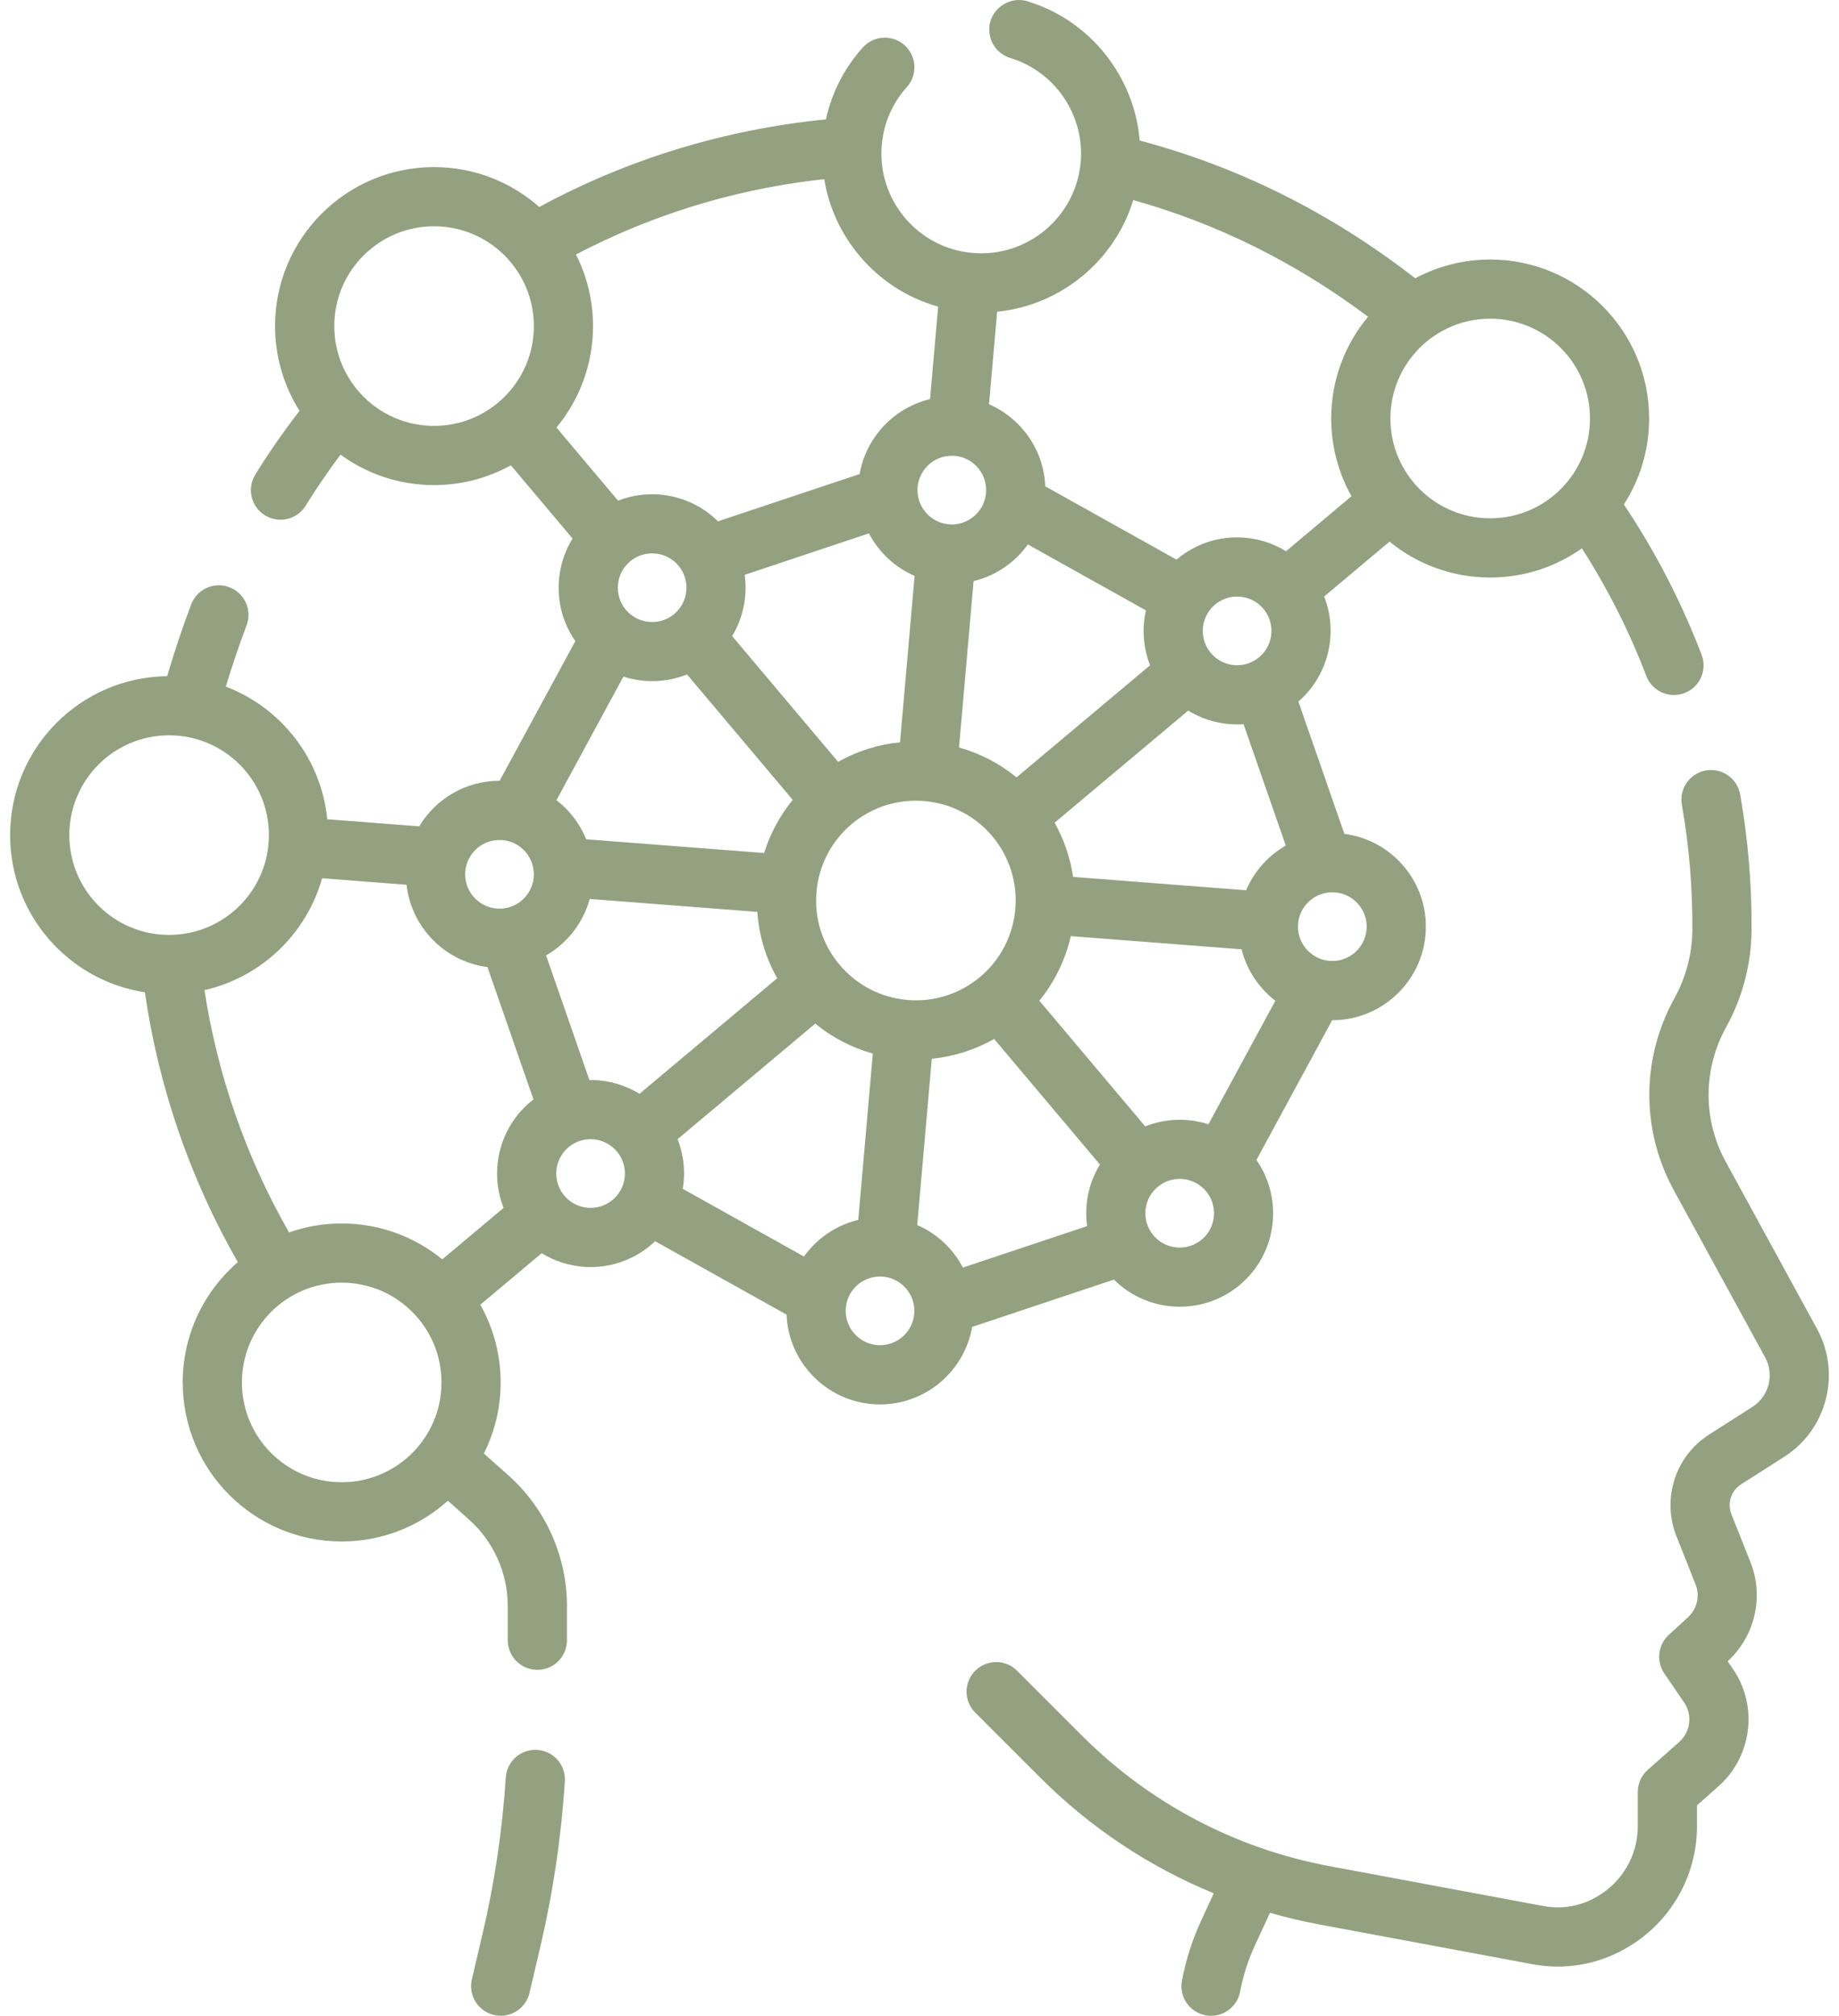
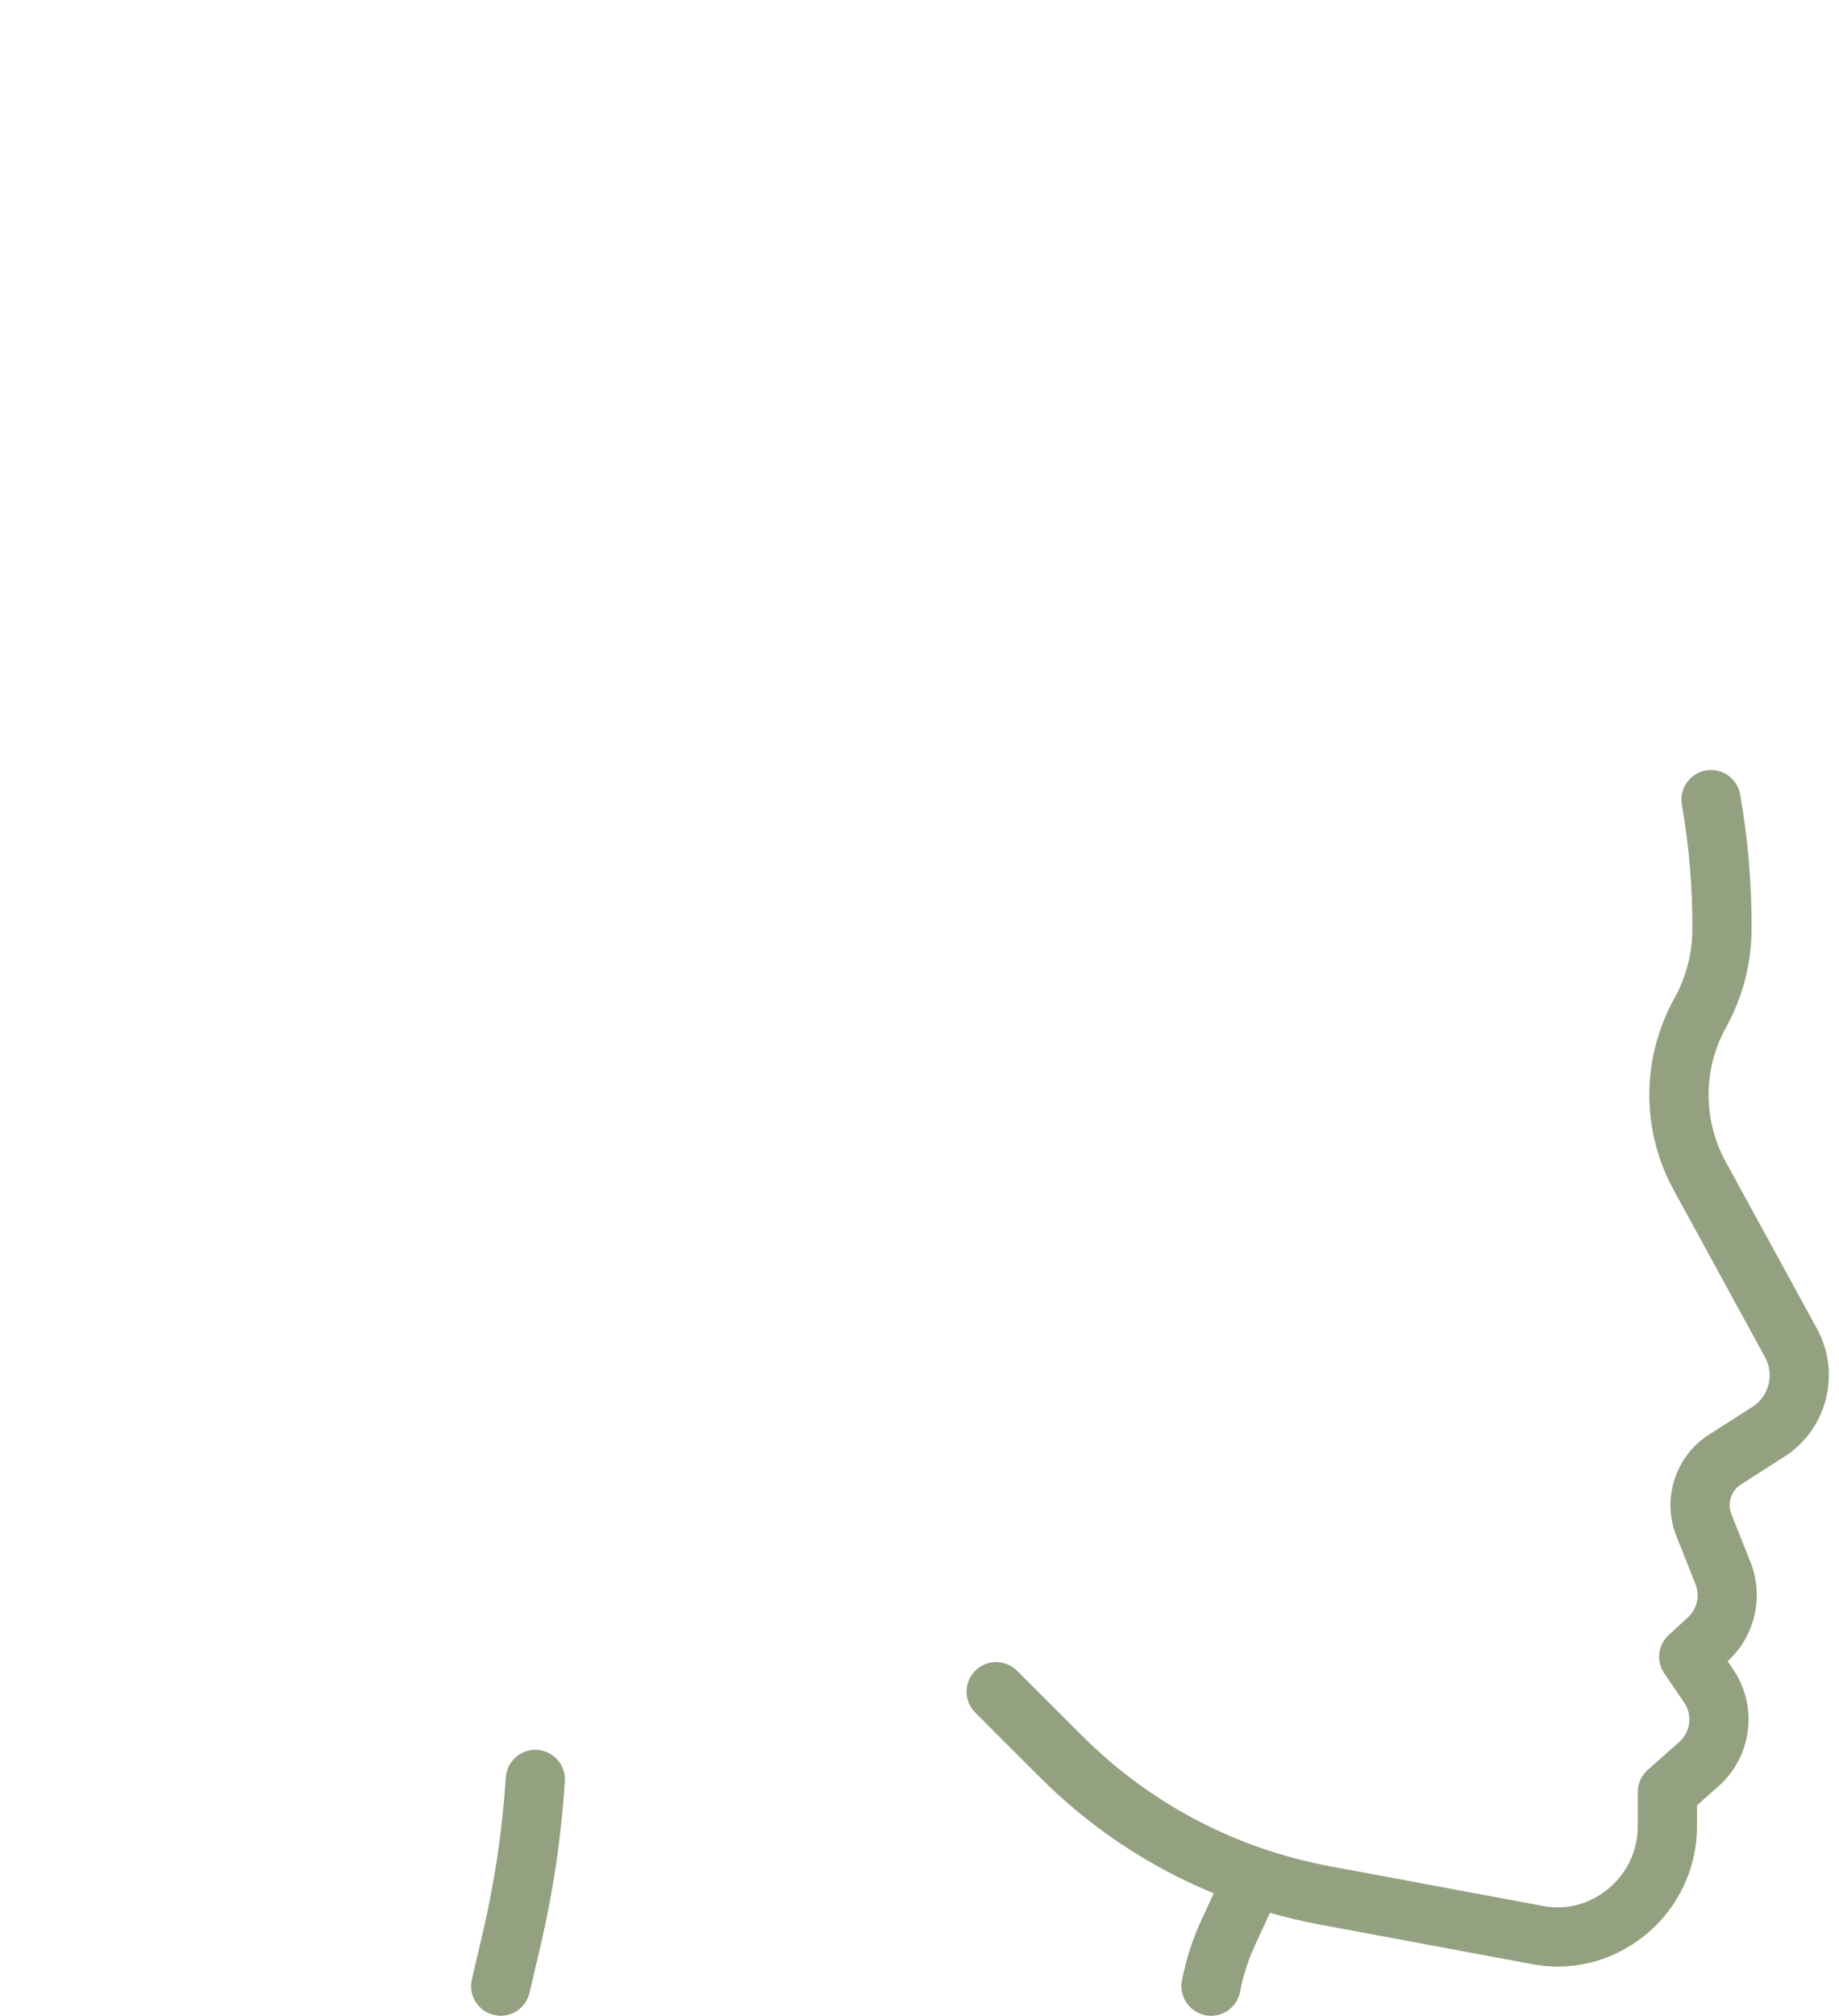
<svg xmlns="http://www.w3.org/2000/svg" width="73" height="80" viewBox="0 0 73 80" fill="none">
  <path d="M21.325 69.447C20.679 69.404 20.119 69.896 20.077 70.544C19.942 72.633 19.632 74.721 19.154 76.751L18.731 78.555C18.583 79.187 18.975 79.819 19.607 79.967C19.697 79.988 19.787 79.999 19.876 79.999C20.409 79.999 20.892 79.633 21.019 79.091L21.442 77.289C21.949 75.133 22.279 72.915 22.422 70.695C22.464 70.047 21.973 69.488 21.325 69.447Z" fill="#93A180" />
  <path d="M72.131 52.744L68.506 46.111C67.584 44.428 67.597 42.411 68.537 40.733C69.177 39.566 69.519 38.249 69.529 36.915V36.876C69.539 35.088 69.387 33.289 69.077 31.531C68.965 30.892 68.355 30.465 67.716 30.577C67.077 30.69 66.65 31.299 66.763 31.939C67.048 33.558 67.188 35.215 67.179 36.87V36.907C67.172 37.844 66.929 38.776 66.474 39.606C65.148 41.988 65.136 44.85 66.444 47.239L70.068 53.871C70.441 54.553 70.22 55.415 69.565 55.833L67.844 56.931C66.503 57.788 65.957 59.484 66.546 60.964L67.303 62.87C67.488 63.333 67.37 63.85 67 64.189L66.241 64.886C65.811 65.281 65.737 65.932 66.066 66.414L66.853 67.567C67.19 68.061 67.107 68.734 66.659 69.131L65.408 70.24C65.156 70.463 65.012 70.783 65.012 71.12V72.488C65.012 73.642 64.384 74.713 63.373 75.282C62.745 75.65 61.998 75.778 61.285 75.647L52.789 74.064C49.048 73.368 45.646 71.576 42.951 68.883L40.374 66.306C39.915 65.847 39.171 65.847 38.712 66.306C38.253 66.765 38.253 67.508 38.712 67.967L41.289 70.544C43.282 72.536 45.619 74.086 48.181 75.139L47.679 76.226C47.328 76.984 47.072 77.786 46.918 78.608C46.798 79.245 47.218 79.859 47.855 79.979C47.929 79.993 48.002 80 48.074 80C48.628 80 49.121 79.606 49.227 79.041C49.346 78.41 49.543 77.794 49.812 77.212L50.412 75.913C51.051 76.095 51.7 76.251 52.359 76.374L60.856 77.957C62.11 78.19 63.427 77.967 64.535 77.325C66.279 76.338 67.362 74.486 67.362 72.487V71.648L68.218 70.889C69.549 69.709 69.797 67.711 68.794 66.242L68.58 65.928C69.665 64.942 70.03 63.36 69.487 62L68.729 60.095C68.556 59.66 68.716 59.162 69.109 58.911L70.829 57.813C72.522 56.735 73.094 54.508 72.131 52.744Z" fill="#93A180" />
-   <path d="M44.217 50.783C45.617 52.172 47.882 52.23 49.346 50.879C50.723 49.609 50.916 47.532 49.875 46.035L52.881 40.488C52.883 40.488 52.885 40.488 52.887 40.488C54.935 40.488 56.601 38.822 56.601 36.775C56.601 34.889 55.188 33.329 53.366 33.093L51.54 27.843C52.724 26.817 53.14 25.137 52.562 23.674L55.159 21.495C56.247 22.386 57.638 22.92 59.154 22.92C60.511 22.92 61.766 22.491 62.795 21.762C63.818 23.359 64.677 25.058 65.351 26.826C65.53 27.295 65.976 27.583 66.449 27.583C66.588 27.583 66.73 27.558 66.868 27.505C67.474 27.274 67.778 26.595 67.547 25.989C66.748 23.894 65.709 21.889 64.461 20.02C65.095 19.036 65.463 17.866 65.463 16.609C65.463 13.125 62.638 10.3 59.154 10.3C58.077 10.3 57.064 10.57 56.177 11.045C52.856 8.459 49.18 6.622 45.241 5.578C45.03 3.04 43.282 0.808 40.786 0.052C40.048 -0.182 39.257 0.4 39.27 1.177C39.27 1.716 39.633 2.17 40.128 2.309C41.896 2.856 43.06 4.588 42.898 6.436C42.707 8.613 40.783 10.228 38.605 10.038C37.551 9.946 36.596 9.449 35.916 8.638C35.236 7.828 34.912 6.801 35.004 5.747C35.08 4.887 35.423 4.095 35.998 3.455C36.431 2.972 36.391 2.229 35.908 1.795C35.424 1.362 34.681 1.402 34.248 1.885C33.514 2.703 33.017 3.678 32.786 4.738C28.786 5.134 24.935 6.303 21.407 8.214C20.294 7.23 18.833 6.632 17.23 6.632C13.744 6.632 10.919 9.457 10.919 12.941C10.919 14.178 11.276 15.33 11.89 16.304C11.261 17.119 10.67 17.967 10.134 18.834C9.794 19.387 9.965 20.111 10.517 20.452C10.71 20.57 10.923 20.627 11.133 20.627C11.527 20.627 11.912 20.429 12.134 20.069C12.561 19.378 13.025 18.7 13.517 18.043C14.559 18.803 15.842 19.252 17.23 19.252C18.336 19.252 19.375 18.967 20.279 18.467L22.728 21.373C21.966 22.609 21.983 24.216 22.838 25.443L19.834 30.986C19.832 30.986 19.83 30.986 19.828 30.986C18.476 30.986 17.29 31.712 16.641 32.795L12.991 32.513C12.752 30.097 11.149 28.083 8.964 27.248C9.21 26.44 9.486 25.613 9.785 24.826C10.018 24.22 9.717 23.54 9.111 23.307C8.505 23.074 7.825 23.375 7.592 23.981C7.238 24.914 6.917 25.876 6.636 26.835C3.185 26.877 0.402 29.684 0.402 33.143C0.402 36.302 2.722 38.918 5.752 39.381C6.289 43.133 7.555 46.806 9.441 50.089C8.101 51.246 7.253 52.956 7.253 54.865C7.253 58.351 10.078 61.176 13.564 61.176C15.184 61.176 16.662 60.564 17.779 59.559L18.612 60.301C19.594 61.175 20.156 62.429 20.156 63.744V65.096C20.156 65.745 20.683 66.271 21.331 66.271C21.98 66.271 22.506 65.745 22.506 65.096V63.744C22.506 61.759 21.657 59.864 20.175 58.546L19.208 57.685C19.633 56.836 19.873 55.879 19.873 54.865C19.873 53.743 19.579 52.692 19.067 51.779L21.502 49.736C22.545 50.374 23.881 50.487 25.06 49.916C25.417 49.743 25.733 49.52 26.006 49.26L31.223 52.173C31.302 54.151 32.935 55.737 34.932 55.737C36.763 55.737 38.287 54.406 38.59 52.661L44.217 50.783ZM36.41 48.618L36.988 42.018C37.861 41.932 38.7 41.666 39.463 41.233L43.662 46.216C43.21 46.955 43.038 47.822 43.154 48.66L38.223 50.306C37.831 49.556 37.19 48.957 36.41 48.618ZM31.913 49.867L27.104 47.181C27.213 46.535 27.151 45.855 26.896 45.21L32.362 40.624C33.034 41.175 33.809 41.579 34.647 41.813L34.069 48.413C33.187 48.624 32.426 49.151 31.913 49.867ZM23.396 42.861L21.677 37.917C22.516 37.433 23.149 36.631 23.41 35.676L30.062 36.19C30.127 37.118 30.395 38.014 30.851 38.823L25.385 43.41C24.79 43.046 24.099 42.853 23.396 42.861ZM24.855 24.214C24.364 23.645 24.428 22.782 24.998 22.291C25.567 21.801 26.429 21.865 26.92 22.434C27.411 23.004 27.346 23.866 26.777 24.357C26.208 24.847 25.345 24.783 24.855 24.214ZM29.561 22.814L34.492 21.168C34.884 21.916 35.524 22.516 36.305 22.856L35.727 29.459C34.878 29.543 34.04 29.801 33.268 30.234L29.063 25.244C29.507 24.509 29.676 23.648 29.561 22.814ZM40.803 21.608L45.488 24.224C45.328 24.935 45.374 25.694 45.654 26.402L40.352 30.851C39.669 30.292 38.889 29.894 38.069 29.664L38.647 23.061C39.527 22.851 40.289 22.325 40.803 21.608ZM49.466 35.332L42.598 34.801C42.487 34.058 42.243 33.329 41.863 32.651L47.166 28.202C47.823 28.604 48.594 28.793 49.364 28.741L51.039 33.556C50.34 33.96 49.783 34.583 49.466 35.332ZM36.013 39.684C34.959 39.591 34.003 39.094 33.323 38.283C32.643 37.473 32.319 36.446 32.411 35.392C32.504 34.337 33.001 33.382 33.811 32.702C34.552 32.08 35.456 31.777 36.355 31.777C37.486 31.777 38.61 32.258 39.393 33.19C40.797 34.864 40.578 37.367 38.905 38.772C38.094 39.452 37.067 39.776 36.013 39.684ZM50.282 24.346C50.664 24.994 50.448 25.831 49.8 26.212C49.153 26.594 48.315 26.378 47.934 25.73C47.552 25.083 47.768 24.245 48.416 23.864C49.063 23.482 49.901 23.699 50.282 24.346ZM37.815 18.087C38.566 18.105 39.163 18.731 39.145 19.483C39.127 20.234 38.502 20.831 37.751 20.813C36.999 20.795 36.402 20.169 36.42 19.418C36.438 18.666 37.064 18.07 37.815 18.087ZM47.752 49.152C47.2 49.661 46.336 49.626 45.826 49.074C45.317 48.521 45.352 47.657 45.904 47.148C46.457 46.638 47.321 46.673 47.831 47.225C48.34 47.778 48.305 48.642 47.752 49.152ZM47.969 44.619C47.154 44.357 46.264 44.383 45.46 44.702L41.257 39.715C41.876 38.953 42.295 38.074 42.506 37.151L49.285 37.675C49.491 38.499 49.973 39.214 50.626 39.717L47.969 44.619ZM54.251 36.775C54.251 37.526 53.639 38.138 52.888 38.138C52.136 38.138 51.524 37.526 51.524 36.775C51.524 36.023 52.136 35.412 52.888 35.412C53.639 35.412 54.251 36.023 54.251 36.775ZM63.115 16.609C63.115 18.798 61.341 20.57 59.154 20.57C56.965 20.57 55.193 18.798 55.193 16.609C55.193 14.422 56.965 12.648 59.154 12.648C61.341 12.648 63.115 14.422 63.115 16.609ZM44.985 7.941C48.319 8.871 51.448 10.426 54.306 12.57C53.393 13.665 52.843 15.073 52.843 16.609C52.843 17.73 53.136 18.782 53.648 19.694L51.05 21.875C49.916 21.181 48.445 21.118 47.223 21.839C47.036 21.949 46.863 22.074 46.703 22.21L41.492 19.3C41.434 17.848 40.535 16.599 39.26 16.044L39.582 12.372C42.105 12.119 44.245 10.358 44.985 7.941ZM32.317 7.156C32.451 7.14 32.585 7.125 32.719 7.11C32.899 8.22 33.374 9.265 34.116 10.149C34.943 11.136 36.027 11.829 37.24 12.168L36.919 15.839C35.494 16.18 34.379 17.346 34.124 18.813L28.5 20.69C27.44 19.638 25.875 19.347 24.535 19.87L22.089 16.968C22.995 15.875 23.54 14.472 23.54 12.941C23.54 11.919 23.296 10.954 22.864 10.1C25.818 8.554 28.995 7.565 32.317 7.156ZM13.27 12.941C13.27 10.754 15.042 8.98 17.231 8.98C19.418 8.98 21.192 10.754 21.192 12.941C21.192 15.13 19.418 16.902 17.231 16.902C15.042 16.902 13.27 15.13 13.27 12.941ZM24.747 26.852C25.566 27.116 26.461 27.091 27.272 26.766L31.468 31.745C30.956 32.37 30.572 33.083 30.333 33.853L23.27 33.308C23.02 32.691 22.609 32.157 22.089 31.756L24.747 26.852ZM19.828 33.336C20.58 33.336 21.191 33.947 21.191 34.699C21.191 35.45 20.58 36.062 19.828 36.062C19.076 36.062 18.465 35.45 18.465 34.699C18.465 33.947 19.076 33.336 19.828 33.336ZM2.752 33.143C2.752 30.955 4.524 29.182 6.713 29.182C8.901 29.182 10.674 30.955 10.674 33.143C10.674 35.331 8.901 37.103 6.713 37.103C4.524 37.103 2.752 35.331 2.752 33.143ZM8.117 39.295C10.37 38.783 12.164 37.065 12.786 34.855L16.139 35.114C16.328 36.809 17.663 38.162 19.35 38.38L21.176 43.632C19.884 44.628 19.377 46.386 19.991 47.937L17.556 49.98C16.469 49.09 15.079 48.555 13.564 48.555C12.832 48.555 12.129 48.681 11.475 48.911C9.78 45.958 8.631 42.665 8.117 39.295ZM13.564 58.825C11.375 58.825 9.603 57.053 9.603 54.865C9.603 52.677 11.375 50.904 13.564 50.904C15.751 50.904 17.525 52.677 17.525 54.865C17.525 57.053 15.751 58.825 13.564 58.825ZM24.037 47.8C23.361 48.128 22.544 47.844 22.216 47.167C21.889 46.49 22.173 45.674 22.85 45.346C23.526 45.019 24.343 45.303 24.671 45.98C24.998 46.656 24.714 47.473 24.037 47.8ZM34.933 53.387C34.181 53.387 33.57 52.775 33.57 52.023C33.57 51.272 34.181 50.66 34.933 50.66C35.684 50.66 36.296 51.272 36.296 52.023C36.296 52.775 35.684 53.387 34.933 53.387Z" fill="#93A180" />
</svg>